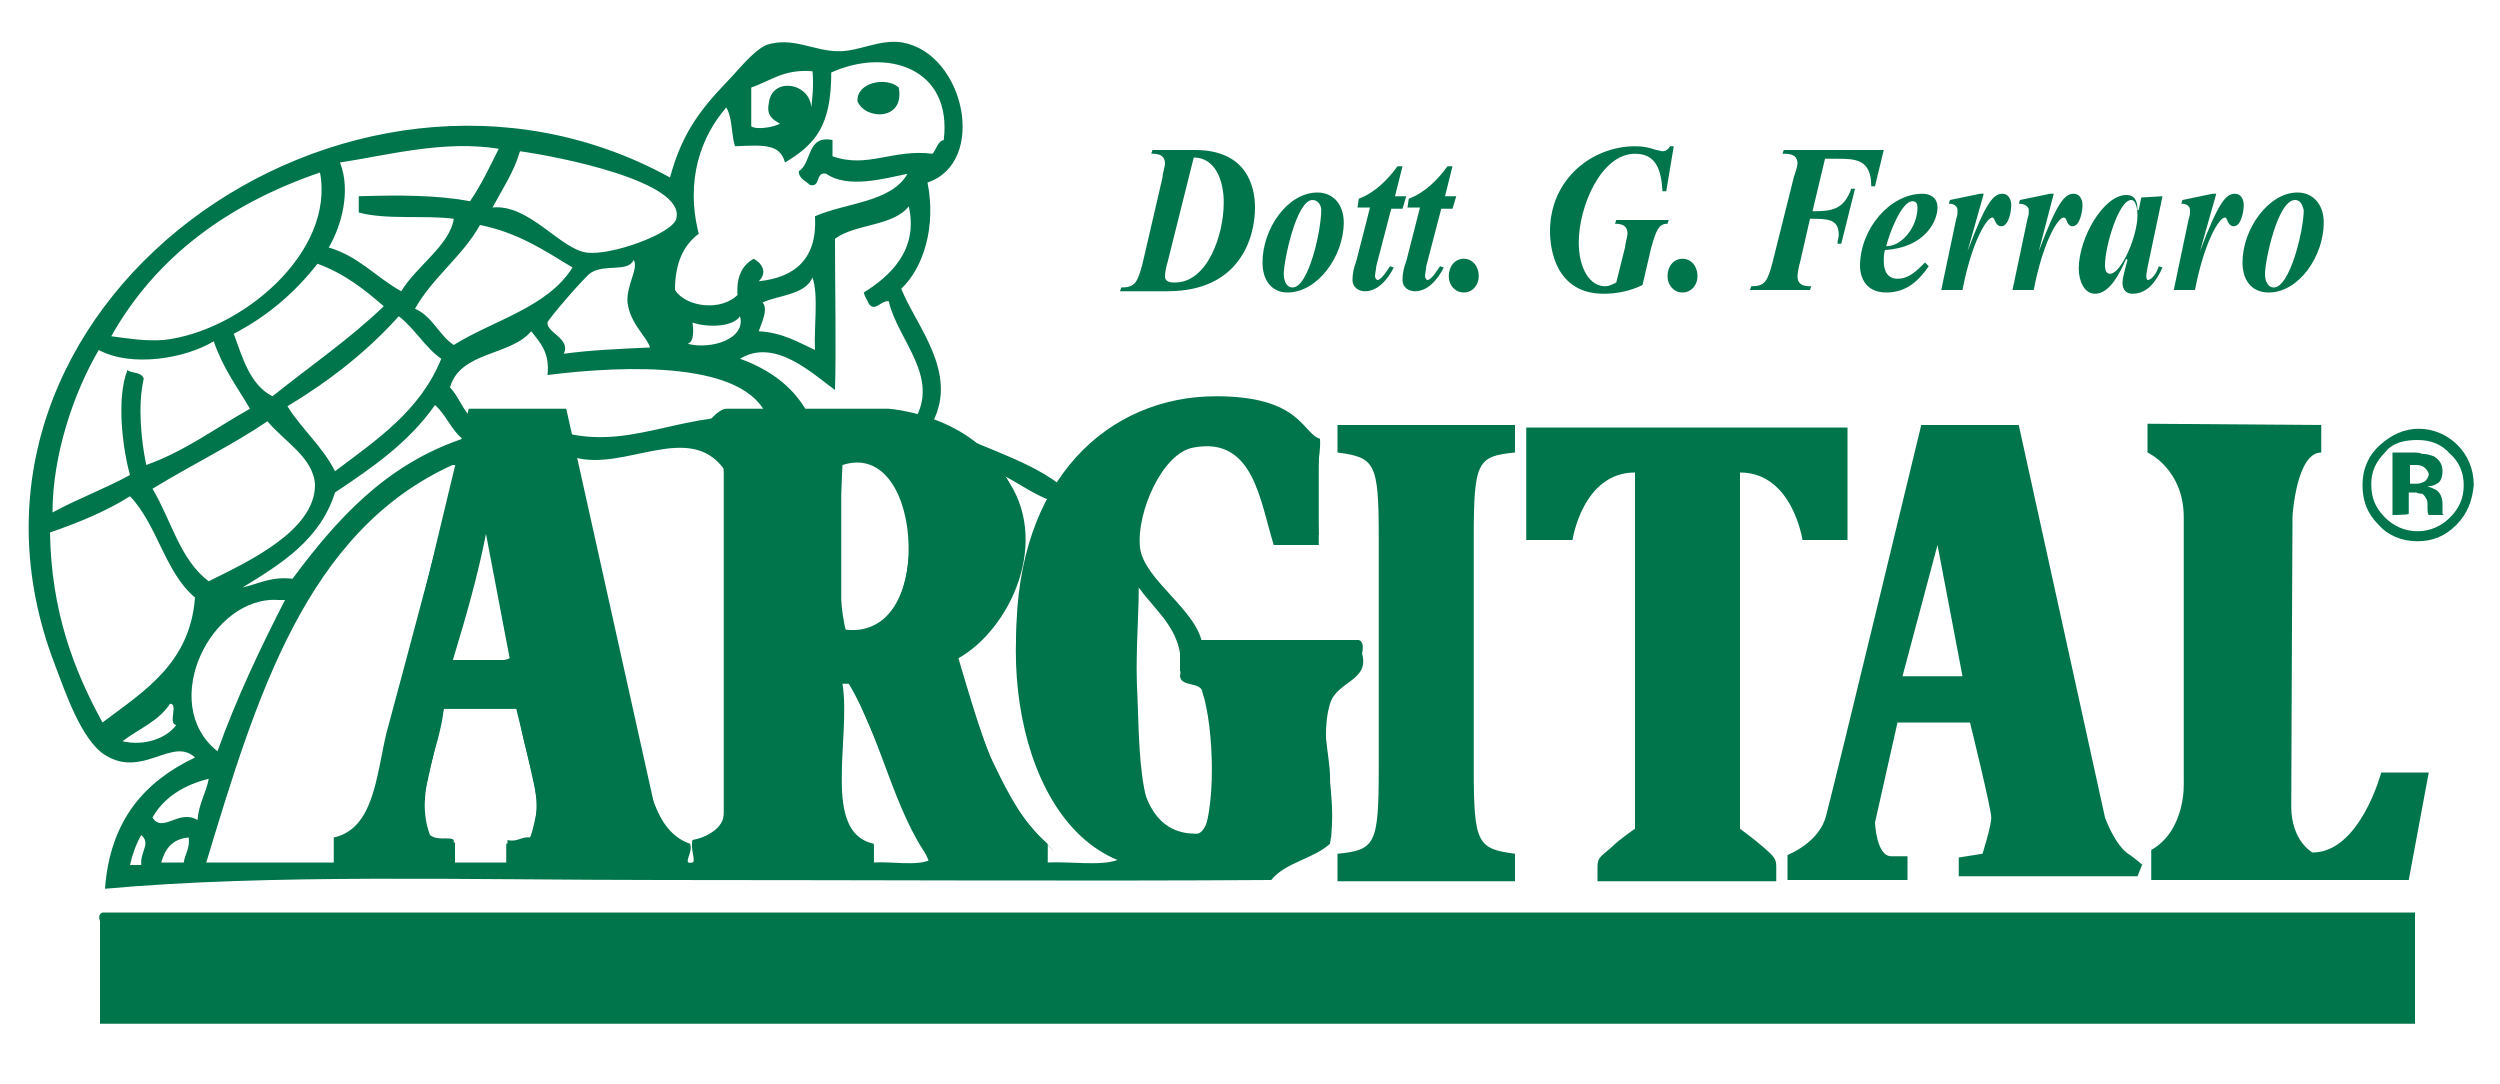
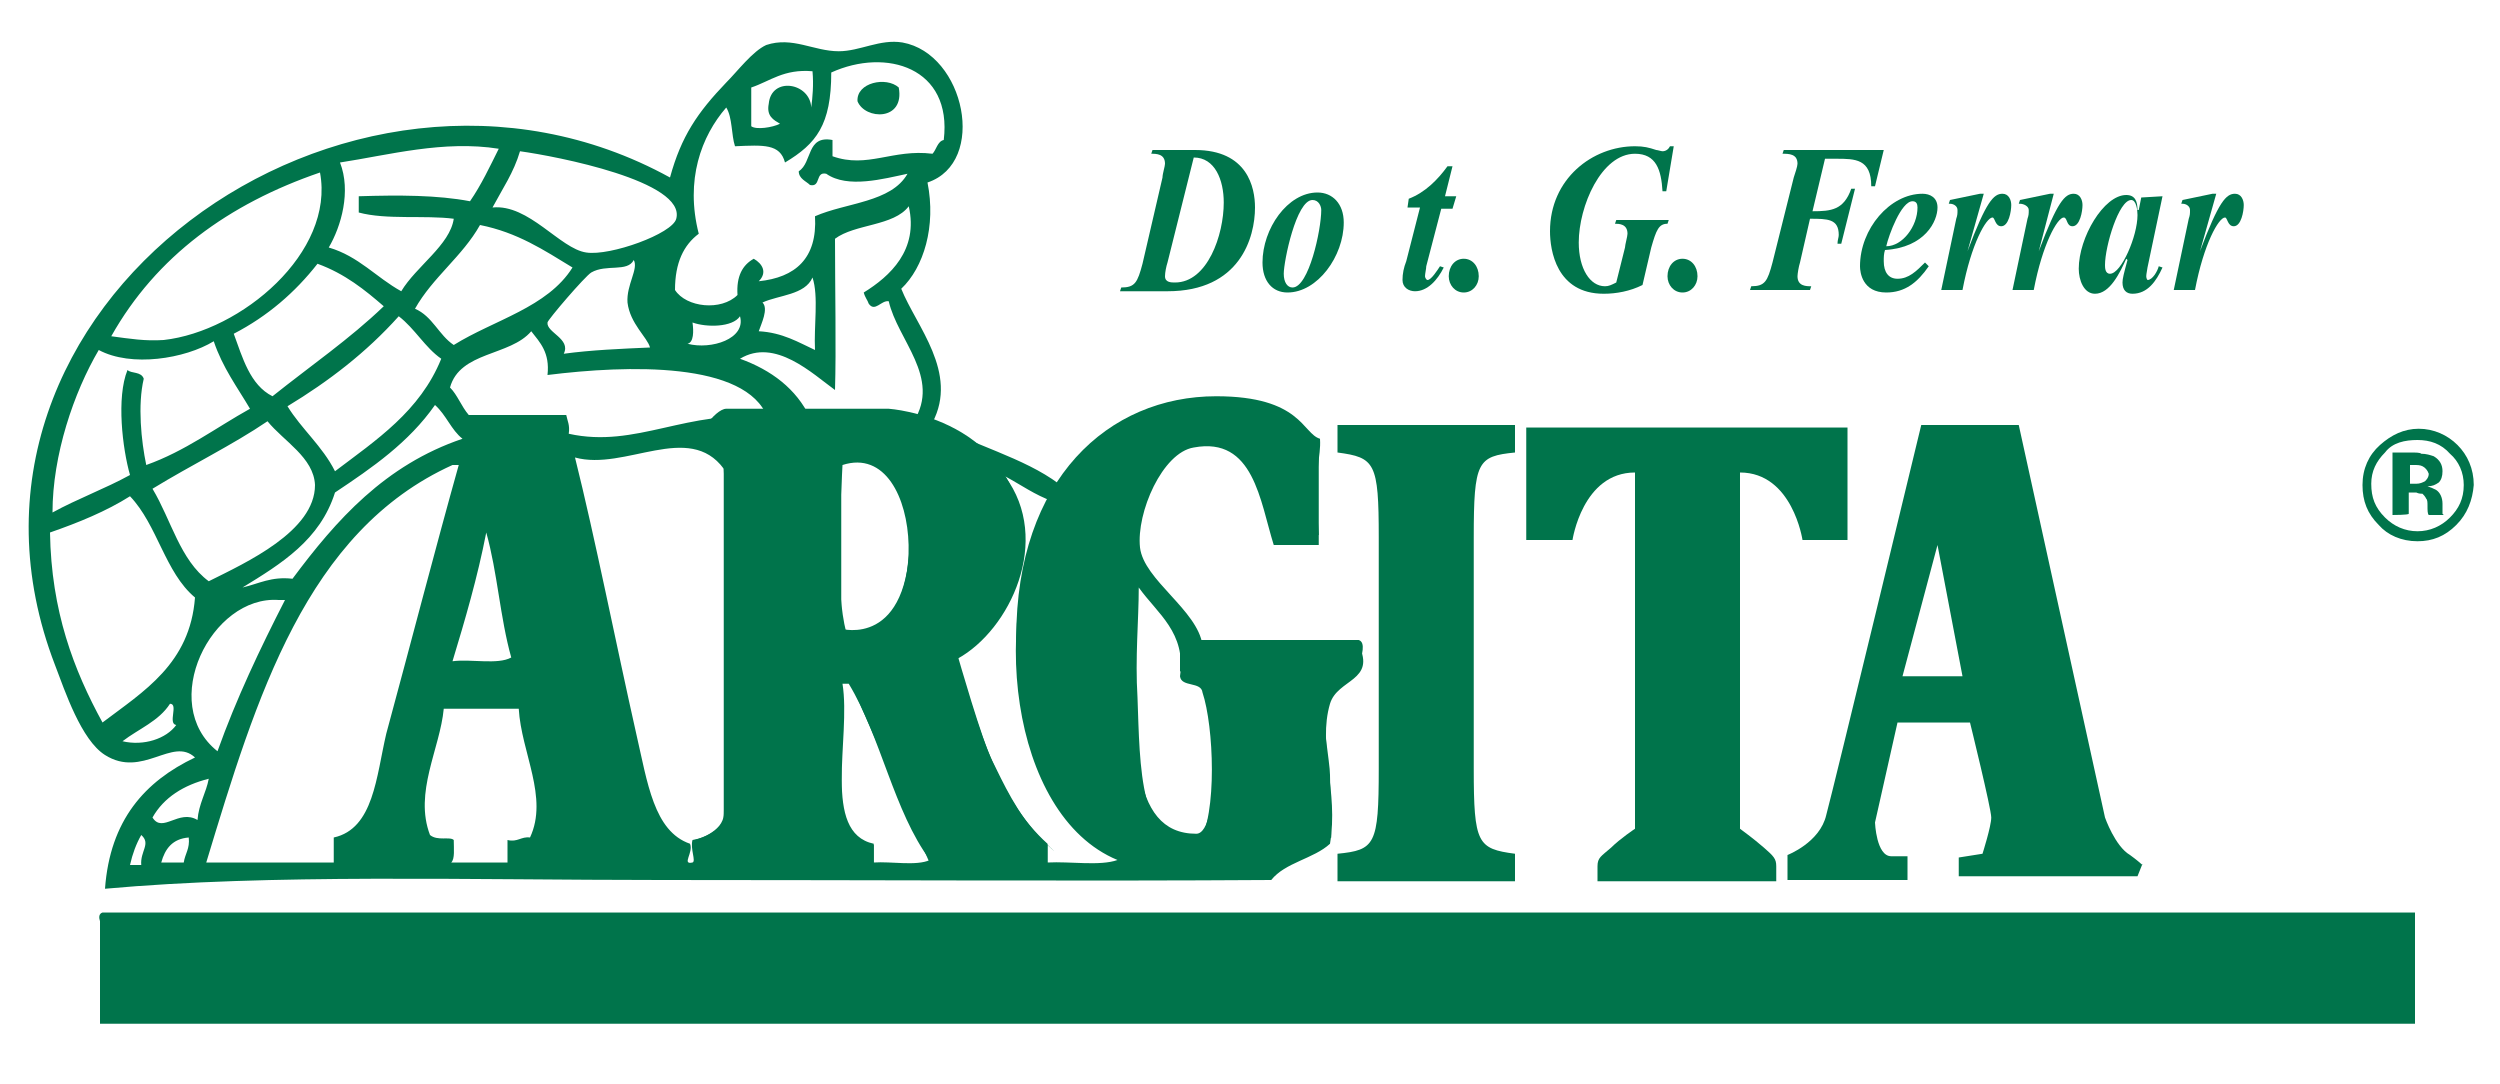
<svg xmlns="http://www.w3.org/2000/svg" version="1.1" id="レイヤー_1" x="0px" y="0px" viewBox="0 0 200 86.7" style="enable-background:new 0 0 200 86.7;" xml:space="preserve">
  <style type="text/css">
	.st0{fill-rule:evenodd;clip-rule:evenodd;fill:#00744B;}
	.st1{fill:#00744B;}
</style>
  <g>
    <path class="st0" d="M71.9,7c0.5,2.7-2.7,2.6-3.3,1.1C68.5,6.6,70.9,6.1,71.9,7" />
    <path class="st0" d="M8.2,73h185v8.9H8v-8.2C7.9,73.4,7.9,73.1,8.2,73" />
    <path class="st1" d="M196.5,42c-0.9,0.9-1.9,1.3-3.1,1.3c-1.3,0-2.4-0.5-3.1-1.3c-0.9-0.9-1.3-1.9-1.3-3.2s0.5-2.4,1.4-3.2   c0.9-0.8,1.9-1.3,3.1-1.3c1.2,0,2.3,0.5,3.1,1.3s1.3,1.9,1.3,3.2C197.8,40,197.4,41.1,196.5,42 M190.8,36.2   c-0.7,0.7-1.1,1.5-1.1,2.5c0,1.1,0.3,1.9,1.1,2.7c0.7,0.7,1.6,1.1,2.6,1.1s1.9-0.4,2.6-1.1c0.7-0.7,1.1-1.5,1.1-2.6   c0-1-0.4-1.9-1.1-2.5c-0.7-0.8-1.6-1.1-2.6-1.1S191.4,35.4,190.8,36.2 M191.4,41.2v-5h1.3c0.6,0,0.9,0,1,0.1c0.4,0,0.7,0.1,1,0.2   c0.5,0.3,0.7,0.7,0.7,1.2c0,0.4-0.1,0.7-0.3,0.9c-0.3,0.2-0.5,0.3-0.9,0.3c0.3,0.1,0.5,0.2,0.7,0.3c0.3,0.2,0.5,0.6,0.5,1.1v0.5V41   v0.1l0.1,0.1h-1.2c-0.1-0.1-0.1-0.4-0.1-0.7c0-0.3,0-0.5-0.1-0.6c-0.1-0.2-0.2-0.3-0.3-0.4c-0.1,0-0.3,0-0.5-0.1H193h-0.3v1.7   C192.7,41.2,191.4,41.2,191.4,41.2z M193.8,37.3c-0.2-0.1-0.4-0.1-0.7-0.1h-0.3v1.5h0.5c0.3,0,0.5-0.1,0.7-0.2   c0.1-0.1,0.3-0.3,0.3-0.6C194.2,37.6,194,37.4,193.8,37.3" />
-     <path class="st1" d="M54.2,67.2c-1.1-0.7-1.9-3-1.9-3l-7-31.5h-7.8c0,0-7,29.1-7.5,31.3c-0.5,2.2-3.2,3.2-3.2,3.2v2.1h9.6v-1.9H35   c-1.1,0-1.3-2.7-1.3-2.7l1.8-8h5.8c0,0,1.7,6.9,1.7,7.6s-0.6,2.9-0.6,2.9l-1.9,0.3v1.6h14.3l0.3-1C55.2,68.1,55.4,67.9,54.2,67.2    M36,52.8l2.8-10.5l2,10.5H36z" />
    <path class="st1" d="M170.4,68.4c-1.2-0.7-2-3-2-3l-6.9-31.4h-7.8c0,0-7,29-7.6,31.2c-0.5,2.2-3.1,3.2-3.1,3.2v2h9.6v-1.9h-1.3   c-1.2,0-1.3-2.7-1.3-2.7l1.8-8h5.8c0,0,1.7,6.9,1.7,7.6s-0.7,2.9-0.7,2.9l-1.9,0.3v1.5H171l0.4-1C171.4,69.3,171.5,69.2,170.4,68.4    M152.2,54.1l2.8-10.5l2,10.5H152.2z" />
    <path class="st1" d="M83.3,67.1c-1.9-1.9-3.1-4.6-3.9-6.2c-0.8-1.5-2.8-8.5-2.8-8.5s5.2-3,5.2-8.8c0-10.2-10.7-10.9-10.7-10.9h-9.7   h-3.3c-0.9,0-2.7,2.5-1.9,2.8c0.7,0.1,1.7,1.6,1.7,1.6v28c0,1.5-2.3,2.1-2.3,2.1v1.9h14.3v-1.5c-2.2,0-2.6-3.5-2.6-3.5v-9.6h0.7   l6.4,14.6h9.4v-1.5C83.9,67.7,85.2,68.9,83.3,67.1 M67.3,50.3V36.8c0,0,5.5-1.5,5.5,5.9C72.8,51.9,67.3,50.3,67.3,50.3" />
-     <path class="st1" d="M171.8,33.9v2.3c0,0,2.9,1.3,2.9,5.2v21.2c0,0,0.2,3.8-2.6,5.4v2.4h20.6l1.6-8.6h-3.8c0,0-1.7,6.4-5.5,6.4   c0,0-1.7-0.9-1.7-3.7c0-2.7,0.1-23.2,0.1-23.2s0.3-5.1,2.3-5.1V34L171.8,33.9L171.8,33.9z" />
    <path class="st1" d="M117.9,61.5c0,6,0.3,6.4,3.3,6.8v2.2h-14.2v-2.2c3-0.3,3.3-0.7,3.3-6.8V43c0-6-0.3-6.4-3.3-6.8V34h14.2v2.2   c-3,0.3-3.3,0.7-3.3,6.8V61.5z" />
    <path class="st1" d="M108.8,53c-0.1,0.5-0.6,0.9-1.4,1.3c-0.9,0.4-1.1,1.7-1.4,2.3c-0.3,0.7,0.4,4.4,0.4,5.4c0,0.9,0.1,5,0.1,5   c-2.5,0.9-4.3,2.6-9.8,2.6c-9.7,0-15.4-7.2-15.4-18.6c0-12.7,7.4-19.3,16-19.3c6.8,0,6.9,3,8.3,3.4c0.1,1.6-0.5,1.9-0.1,7.7   l-3.6,0.1c-1.3-7.3-2.9-8-5.6-8c-4.3,0-5.6,5.8-5.6,15.4c0,8.6-0.5,16.4,5,16.4c1,0,1.4-2.7,1.4-5.3l-0.1-4c0-3.8-1.1-3.2-2.6-3.7   v-2.5h14.3C109.3,51.4,108.9,52.5,108.8,53" />
    <path class="st1" d="M135,70.5h-7.2v-1.2c0-0.7,0.3-0.8,1.1-1.5c0.7-0.7,1.9-1.5,1.9-1.5V37.8c-4.2,0-5,5.4-5,5.4h-3.7v-9H135h12.8   v9h-3.6c0,0-0.8-5.4-5-5.4v28.5c0,0,1.1,0.8,1.9,1.5s1,0.9,1,1.5v1.2H135z" />
    <path class="st1" d="M93,14.2c0-0.3,0.2-0.9,0.2-1.1c0-0.8-0.7-0.8-1.1-0.8l0.1-0.3h3.4c4.2,0,4.8,3,4.8,4.6c0,2.4-1.2,6.7-7,6.7   h-3.8l0.1-0.3c1.1,0,1.3-0.4,1.7-1.9L93,14.2z M93.4,21c-0.1,0.3-0.2,0.8-0.2,1.1c0,0.5,0.5,0.5,0.8,0.5c2.6,0,3.9-3.8,3.9-6.4   c0-1.8-0.7-3.6-2.4-3.6L93.4,21z" />
    <path class="st1" d="M103,23.4c-1.2,0-2-0.9-2-2.4c0-2.7,2-5.6,4.4-5.6c1.2,0,2.1,0.9,2.1,2.4C107.5,20.5,105.4,23.4,103,23.4    M105,16c-1.3,0-2.3,4.9-2.3,5.9c0,0.7,0.3,1.1,0.7,1.1c1.3,0,2.3-4.6,2.3-6.2C105.7,16.5,105.5,16,105,16" />
-     <path class="st1" d="M111.6,15.7h0.9l-0.3,1h-0.9l-1.2,4.6c0,0.2-0.1,0.6-0.1,0.8c0,0.1,0.1,0.3,0.2,0.3c0.3,0,0.8-0.8,1-1.1   l0.3,0.1c-0.5,1-1.3,1.9-2.3,1.9c-0.5,0-1-0.3-1-0.9c0-0.5,0.1-1,0.3-1.5l1.1-4.3h-1l0.1-0.7c1.3-0.5,2.3-1.5,3.1-2.6h0.4   L111.6,15.7z" />
    <path class="st1" d="M115.6,15.7h0.9l-0.3,1h-0.9l-1.2,4.6c0,0.2-0.1,0.6-0.1,0.8c0,0.1,0.1,0.3,0.2,0.3c0.3,0,0.8-0.8,1-1.1   l0.3,0.1c-0.5,1-1.3,1.9-2.3,1.9c-0.5,0-1-0.3-1-0.9c0-0.5,0.1-1,0.3-1.5l1.1-4.3h-1l0.1-0.7c1.3-0.5,2.3-1.5,3.1-2.6h0.4   L115.6,15.7z" />
    <path class="st1" d="M115.9,22.1c0-0.8,0.5-1.4,1.2-1.4s1.2,0.6,1.2,1.4c0,0.7-0.5,1.3-1.2,1.3S115.9,22.8,115.9,22.1" />
    <path class="st1" d="M133.3,15.3H133c-0.1-1.7-0.5-3-2.2-3c-2.7,0-4.5,4.2-4.5,7.1c0,2.1,0.9,3.5,2.1,3.5c0.3,0,0.5-0.1,0.9-0.3   l0.7-2.8c0-0.2,0.2-0.9,0.2-1.1c0-0.8-0.7-0.8-1-0.8l0.1-0.3h4.2l-0.1,0.3c-0.7,0-0.9,0.5-1.3,1.9l-0.7,3c-1,0.5-2.1,0.7-3.1,0.7   c-3.8,0-4.3-3.5-4.3-5c0-4.2,3.4-6.8,6.8-6.8c0.7,0,1.1,0.1,1.7,0.3c0.1,0,0.4,0.1,0.5,0.1c0.3,0,0.5-0.2,0.6-0.4h0.3L133.3,15.3z" />
    <path class="st1" d="M133.4,22.1c0-0.8,0.5-1.4,1.2-1.4c0.7,0,1.2,0.6,1.2,1.4c0,0.7-0.5,1.3-1.2,1.3S133.4,22.8,133.4,22.1" />
    <path class="st1" d="M145,16.9c1.5,0,2.5-0.1,3.1-1.8h0.3l-1.1,4.4h-0.3c0-0.3,0.1-0.5,0.1-0.7c0-1.3-0.9-1.3-2.3-1.3L144,21   c-0.1,0.3-0.2,0.9-0.2,1.1c0,0.8,0.7,0.8,1.1,0.8l-0.1,0.3H140l0.1-0.3c1.1,0,1.3-0.4,1.7-1.9l1.7-6.8c0.1-0.3,0.3-0.9,0.3-1.1   c0-0.8-0.7-0.8-1.2-0.8l0.1-0.3h8l-0.7,2.9h-0.3c0-2.2-1.3-2.2-2.8-2.2h-0.9L145,16.9z" />
    <path class="st1" d="M154.3,21.3c-0.9,1.3-1.9,2.1-3.4,2.1c-1.9,0-2.1-1.6-2.1-2.1c0-3,2.4-5.8,5-5.8c0.6,0,1.2,0.3,1.2,1.1   c0,1.1-1,3.2-4.2,3.4c-0.1,0.3-0.1,0.6-0.1,0.9c0,0.9,0.4,1.4,1.1,1.4c0.9,0,1.5-0.6,2.2-1.3L154.3,21.3z M153.4,16.6   c0-0.3-0.1-0.5-0.4-0.5c-0.9,0-1.9,2.7-2.1,3.6C152.2,19.7,153.4,18.1,153.4,16.6" />
    <path class="st1" d="M157.4,20.1L157.4,20.1c1.5-4,2.1-4.6,2.8-4.6c0.5,0,0.7,0.5,0.7,0.9c0,0.5-0.2,1.7-0.8,1.7   c-0.5,0-0.5-0.7-0.7-0.7c-0.5,0-1.7,2.1-2.4,5.8h-1.7l1.2-5.7c0.1-0.3,0.1-0.4,0.1-0.7s-0.3-0.5-0.6-0.5h-0.1l0.1-0.3l2.4-0.5h0.3   L157.4,20.1z" />
    <path class="st1" d="M163.1,20.1L163.1,20.1c1.5-4,2.1-4.6,2.8-4.6c0.5,0,0.7,0.5,0.7,0.9c0,0.5-0.2,1.7-0.8,1.7   c-0.5,0-0.4-0.7-0.7-0.7c-0.5,0-1.7,2.1-2.4,5.8H161l1.2-5.7c0.1-0.3,0.1-0.4,0.1-0.7s-0.4-0.5-0.7-0.5h-0.1l0.1-0.3l2.4-0.5h0.3   L163.1,20.1z" />
    <path class="st1" d="M171.8,21.4c0,0.1-0.1,0.5-0.1,0.7s0.1,0.3,0.1,0.3c0.4,0,0.8-0.7,0.9-1.1l0.3,0.1c-0.5,1.1-1.2,2.1-2.4,2.1   c-0.5,0-0.8-0.3-0.8-0.9c0-0.3,0.1-0.7,0.4-1.8l-0.1-0.1c-0.5,1.1-1.3,2.8-2.5,2.8c-0.9,0-1.3-1.1-1.3-2c0-2.5,2-5.9,3.8-5.9   c0.7,0,0.9,0.5,0.9,1.2h0.1l0.2-1l1.7-0.1L171.8,21.4z M168.8,21.9c0.9,0,2.2-3,2.2-4.7c0-0.4-0.1-1.2-0.5-1.2   c-1,0-2.1,3.7-2.1,5.2C168.4,21.4,168.4,21.9,168.8,21.9" />
    <path class="st1" d="M176,20.1L176,20.1c1.5-4,2.1-4.6,2.8-4.6c0.5,0,0.7,0.5,0.7,0.9c0,0.5-0.2,1.7-0.8,1.7   c-0.5,0-0.5-0.7-0.7-0.7c-0.5,0-1.7,2.1-2.4,5.8h-1.7l1.2-5.7c0.1-0.3,0.1-0.4,0.1-0.7s-0.3-0.5-0.6-0.5h-0.1l0.1-0.3l2.4-0.5h0.3   L176,20.1z" />
-     <path class="st1" d="M181.5,23.4c-1.3,0-2.1-0.9-2.1-2.4c0-2.7,2.1-5.6,4.4-5.6c1.2,0,2.1,0.9,2.1,2.4   C185.9,20.5,183.9,23.4,181.5,23.4 M183.6,16c-1.4,0-2.4,4.9-2.4,5.9c0,0.7,0.3,1.1,0.7,1.1c1.3,0,2.4-4.6,2.4-6.2   C184.2,16.5,184.1,16,183.6,16" />
    <path class="st0" d="M74.2,14.6c0.7,3.5-0.3,6.8-2.1,8.5c1.2,3,4.6,6.7,2.5,10.7c3.2,1.8,7.3,2.8,10.1,4.9   c3.3-5.9,15.1-9.6,20.8-3.1v8h-3.6c-1.1-3.5-1.6-8.7-6.4-7.8c-2.5,0.4-4.6,5.2-4.3,8c0.3,2.6,4.6,5,5,7.8h12.5   c1.4,2.9-1.7,2.7-2.3,4.7c-1,3.4,0.7,7,0,11.2c-1.3,1.2-3.6,1.5-4.7,2.9c-14.9,0.1-32,0-48.8,0c-15.2,0-31.3-0.5-44.5,0.7   c0.4-5.5,3.2-8.6,7.2-10.5c-1.8-1.7-4.2,1.7-7.2-0.2c-1.9-1.2-3.2-5.1-4-7.2C-6.6,24.6,27.8,0,53.6,14.2c0.9-3.3,2.2-5.2,4.5-7.6   c0.9-0.9,2.1-2.5,3.2-3c2.1-0.7,3.8,0.5,5.8,0.5c1.7,0,3.3-1,5.1-0.7C77.2,4.3,79,13,74.2,14.6 M62.8,13c-0.4-1.5-1.7-1.4-4-1.3   c-0.3-0.9-0.2-2.3-0.7-3.1c-2,2.3-3.3,5.8-2.2,10.1C54.7,19.6,54,21,54,23.2c0.9,1.4,3.7,1.7,5,0.4c-0.1-1.5,0.4-2.4,1.3-2.9   c0.7,0.4,1.1,1.1,0.4,1.8c2.9-0.3,4.7-1.8,4.5-5.2c2.5-1.1,6.1-1.1,7.4-3.4c-1.9,0.4-4.8,1.2-6.5,0c-0.9-0.2-0.4,1.1-1.3,0.9   c-0.3-0.3-0.9-0.5-0.9-1.1c1.1-0.7,0.6-2.9,2.7-2.5v1.3c2.8,1,4.8-0.6,8-0.2c0.3-0.3,0.4-1,0.9-1.1c0.7-5.8-4.6-7.4-9-5.4   C66.5,10,65.3,11.5,62.8,13 M60.1,7v3.1c0.4,0.3,1.7,0.1,2.3-0.2c-0.5-0.3-1.1-0.6-0.9-1.6c0.2-2.2,3.3-1.7,3.4,0.3   C65,7.8,65.1,6.8,65,5.7C62.7,5.5,61.6,6.5,60.1,7 M27.2,13c0.9,2.3,0.1,5.1-0.9,6.8c2.4,0.7,3.8,2.4,5.8,3.5   c1.2-2,3.9-3.7,4.2-5.8c-2.3-0.3-5.4,0.1-7.6-0.5v-1.3c3.2-0.1,6.3-0.1,8.9,0.4c0.9-1.3,1.6-2.8,2.3-4.2   C35.5,11.2,31.1,12.4,27.2,13 M46.9,20.2c1.9,0.3,6.9-1.5,7.2-2.7c0.8-3-9.6-5-12.5-5.4c-0.5,1.7-1.4,3-2.2,4.5   C42.3,16.3,44.8,19.9,46.9,20.2 M8.9,26.9c1.5,0.2,2.7,0.4,4.2,0.3c6.2-0.7,13.7-7,12.5-13.4C18.3,16.3,12.5,20.5,8.9,26.9    M66.8,19.1c0,3.9,0.1,8.9,0,12.1c-1.8-1.3-4.8-4.2-7.6-2.5c2.5,0.9,4.5,2.4,5.6,4.7c2.8,0.1,6-0.3,8.3,0.3c2.2-3.5-1.3-6.5-2-9.6   c-0.6-0.1-1.1,0.9-1.6,0.2c-0.1-0.3-0.3-0.5-0.4-0.9c2.1-1.3,4.4-3.4,3.6-6.9C71.5,18.1,68.4,17.9,66.8,19.1 M38.4,18   c-1.4,2.5-3.8,4.2-5.2,6.7c1.4,0.6,1.9,2.1,3.1,2.9c3.2-2,7.5-3,9.5-6.2C43.5,20,41.4,18.6,38.4,18 M47.3,21.8   c-0.5,0.3-3.5,3.8-3.5,4c-0.1,0.8,1.9,1.3,1.3,2.5c2.2-0.3,4.6-0.4,6.9-0.5c-0.2-0.8-1.6-1.9-1.8-3.6c-0.1-1.4,0.9-2.7,0.5-3.4   C50.2,21.8,48.5,21.1,47.3,21.8 M25.4,21.1c-1.8,2.3-4,4.2-6.7,5.6c0.7,1.9,1.3,4.1,3.1,5c3-2.4,6.2-4.6,8.9-7.2   C29.2,23.2,27.6,21.9,25.4,21.1 M61,24.2c0.5,0.5-0.1,1.7-0.3,2.3c1.9,0.1,3.2,0.9,4.5,1.5c-0.1-1.9,0.3-4.3-0.2-5.8   C64.4,23.6,62.3,23.6,61,24.2 M23,32.5c1.1,1.8,2.8,3.2,3.8,5.2c3.3-2.5,6.8-4.8,8.5-9c-1.3-0.9-2.1-2.4-3.4-3.4   C29.3,28.2,26.3,30.5,23,32.5 M55.4,25.8c0.1,0.7,0.1,1.6-0.4,1.7c1.9,0.5,4.7-0.4,4.2-2.2C58.6,26.2,56.5,26.2,55.4,25.8    M42.5,26.5c-1.7,2-5.7,1.6-6.5,4.5c0.6,0.6,0.9,1.5,1.5,2.2h7.8c0.1,0.5,0.3,0.8,0.2,1.5c5.4,1.2,9.5-2,15.9-1.3   c-1.7-4.5-11.2-4.2-17.6-3.4C44,28.2,43.2,27.4,42.5,26.5 M4.2,41c2-1.1,4.2-1.9,6.2-3c-0.6-2.1-1.1-6.2-0.2-8.4   c0.3,0.3,1.1,0.1,1.3,0.7c-0.5,2.1-0.2,5,0.2,6.9c3.1-1.1,5.6-3,8.3-4.5c-1-1.7-2.2-3.3-2.9-5.4c-2.3,1.4-6.6,2.1-9.2,0.7   C5.9,31.4,4.2,36.4,4.2,41 M26.8,39.4c-1.2,3.8-4.3,5.7-7.4,7.6c1.3-0.3,2.3-0.9,4-0.7c3.5-4.7,7.4-9.1,13.6-11.2   c-0.9-0.7-1.3-1.9-2.2-2.7C32.7,35.4,29.8,37.4,26.8,39.4 M25.2,38.8c-0.1-2.2-2.5-3.5-3.8-5.1c-2.8,1.9-6.1,3.5-9.2,5.4   c1.5,2.5,2.2,5.7,4.5,7.4C19.7,45,25.2,42.5,25.2,38.8 M46,36.6c1.6,6.4,3.3,15,4.9,22.1c0.9,3.9,1.4,7.8,4.3,8.8   c0.3,0.7-0.7,1.7,0.2,1.5c0.3-0.1-0.2-1.1,0-1.8c1.1-0.2,2-0.7,2.5-1.5c0.2-9.1,0.5-19.2,0-28.2C55.1,33.7,50,37.7,46,36.6    M67.4,37.2c-0.2,3.9-0.6,9.9,0.3,13.4C74.6,52,74.2,35,67.4,37.2 M16.5,69h10.2v-2c3.2-0.7,3.4-4.9,4.2-8.3c1.9-7,4-15.1,5.8-21.5   h-0.5C24.5,42.5,20.5,55.8,16.5,69 M76.6,52.7c1.7,5.6,3.3,11.3,7.2,14.8V69c1.8-0.1,4.2,0.3,5.6-0.2c-8.7-3.6-10.4-20-5.2-28.7   c-1.4-0.5-2.5-1.3-3.8-2C84.2,43.2,80.8,50.4,76.6,52.7 M10.4,39.7c-1.9,1.2-4.1,2.1-6.4,2.9c0.1,6.3,1.9,11,4.2,15.2   c3.3-2.5,7-4.7,7.4-10C13.2,45.8,12.6,42,10.4,39.7 M36.2,52.9c1.5-0.2,3.6,0.3,4.7-0.3c-0.9-3.2-1.1-6.8-2-10   C38.2,46.2,37.2,49.6,36.2,52.9 M91,55.8c0.2,5.4,0.1,12.4,4.9,11.7c1.5-2.4,1.2-9.4,0.3-12.1c-0.1-0.9-1.7-0.4-1.8-1.3   c0.5-3.5-1.8-5-3.3-7.1C91.1,49.6,90.8,52.6,91,55.8 M22.3,48c-5.4-0.4-9.7,8.3-4.9,12.1c1.5-4.2,3.4-8.2,5.4-12.1H22.3z    M69.9,67.5V69c1.4-0.1,3.4,0.3,4.5-0.2c-2.9-3.9-3.9-9.8-6.5-14.1h-0.5C68.1,59.1,65.7,66.6,69.9,67.5 M9.8,59.3   c1.7,0.4,3.5-0.2,4.3-1.3c-0.7-0.1,0.2-1.7-0.5-1.7C12.7,57.7,11.1,58.3,9.8,59.3 M35.5,56.7c-0.3,3.2-2.4,6.7-1.1,10.1   c0.6,0.5,1.6,0.1,1.9,0.4c0,0.7,0.1,1.5-0.2,1.8h4.5v-1.8c0.8,0.2,1.1-0.3,1.8-0.2c1.5-3.2-0.7-6.8-0.9-10.3   C41.5,56.7,35.5,56.7,35.5,56.7z M12.2,65.4c0.8,1.3,2.1-0.7,3.6,0.2c0.1-1.3,0.7-2.2,0.9-3.3C14.7,62.8,13.1,63.8,12.2,65.4    M10.4,69.2h0.9c-0.1-1.1,0.8-1.7,0-2.4C10.9,67.5,10.6,68.3,10.4,69.2 M12.9,69h1.8c0.1-0.7,0.5-1.1,0.4-2   C13.8,67.1,13.2,67.9,12.9,69" />
  </g>
</svg>